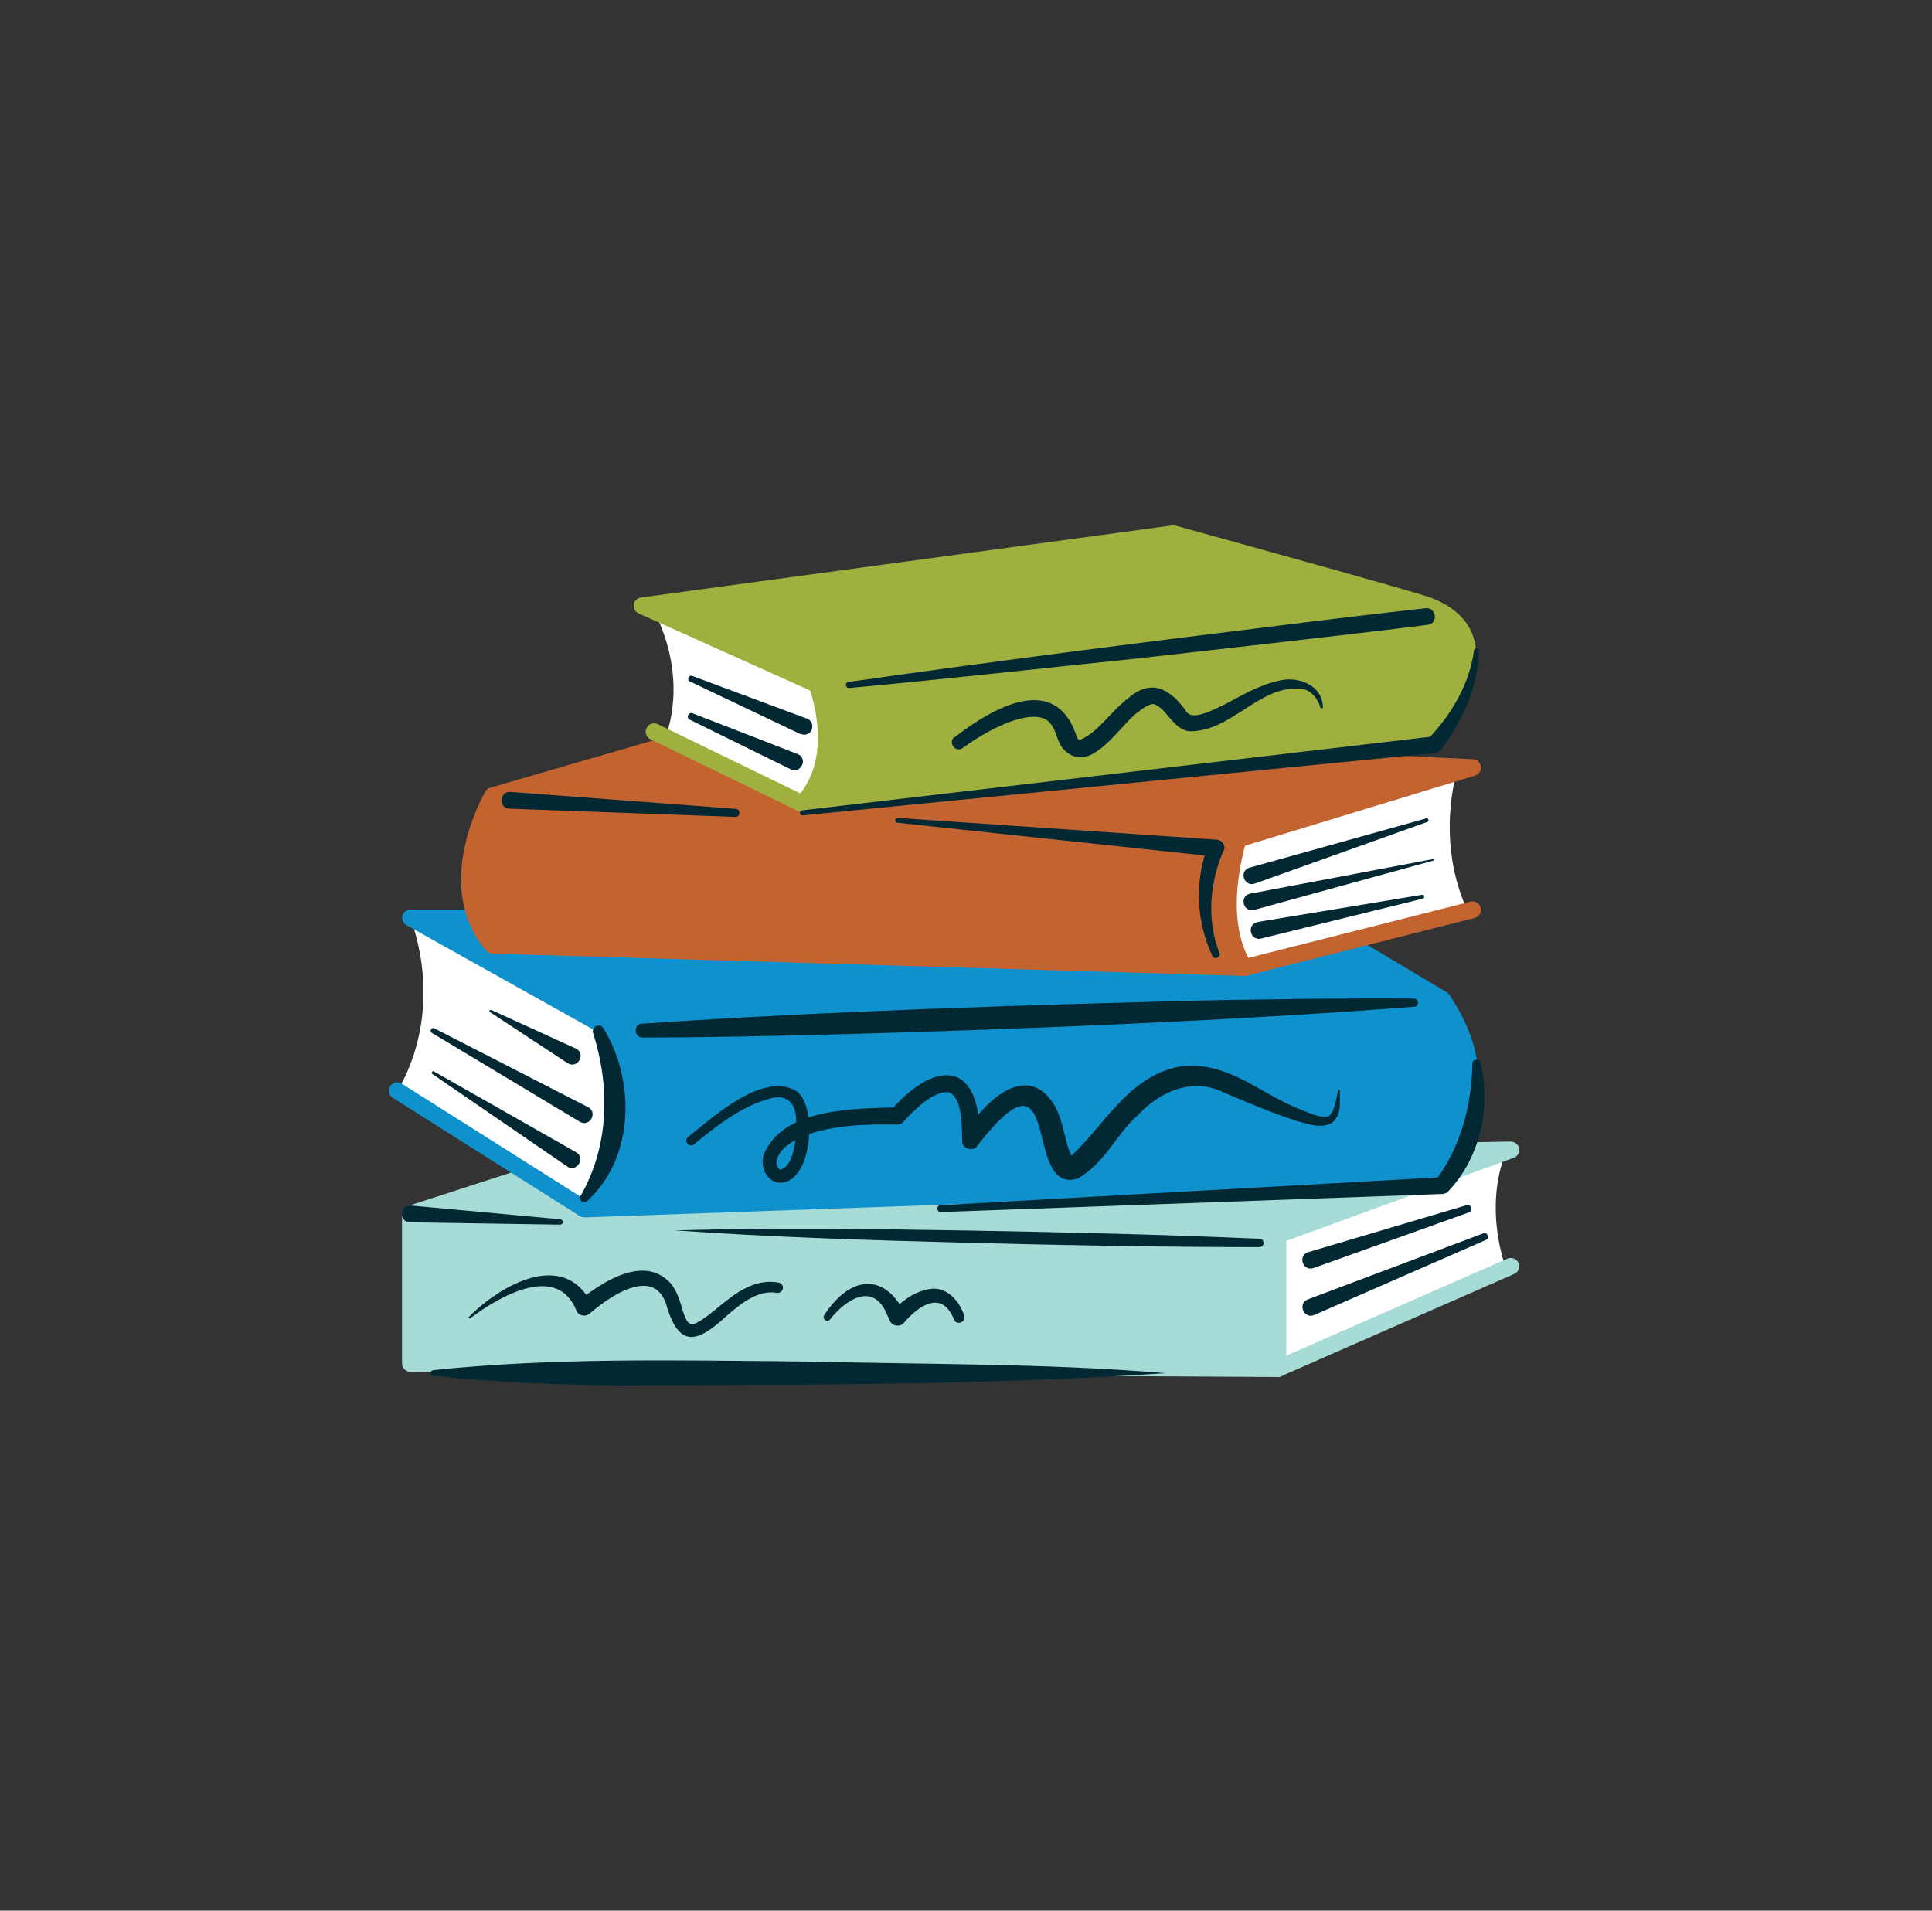
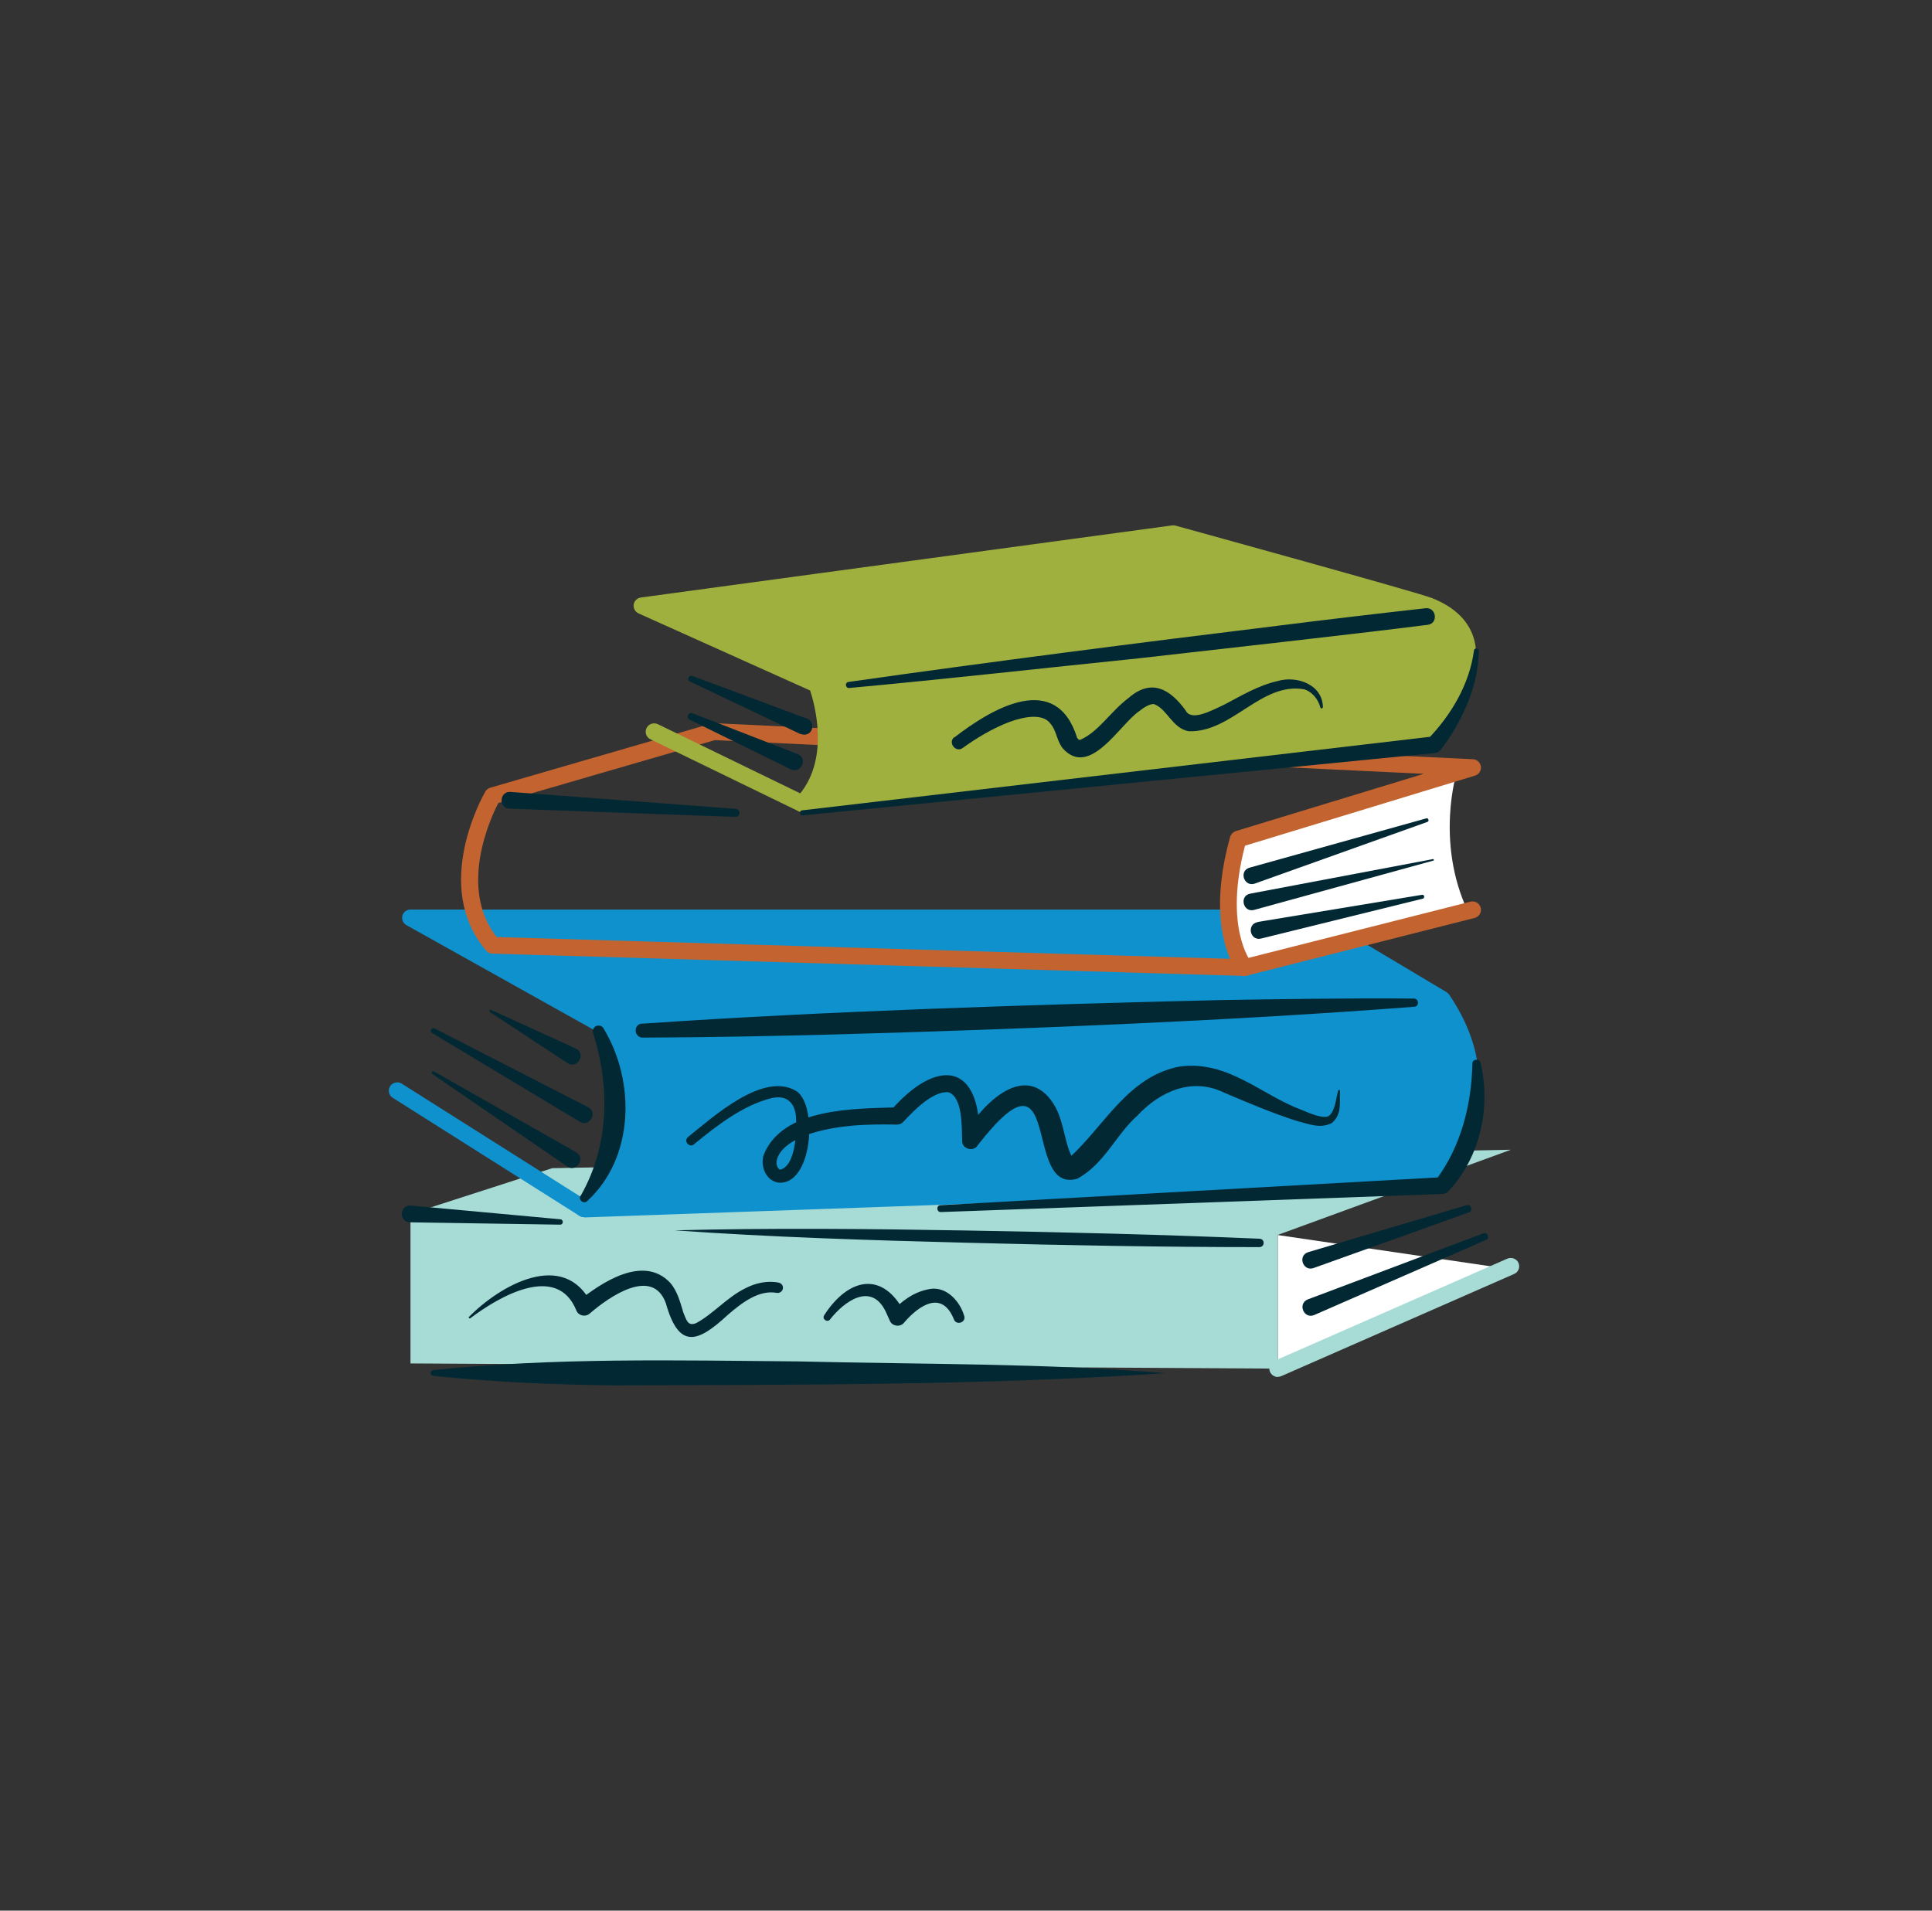
<svg xmlns="http://www.w3.org/2000/svg" width="91" height="90" viewBox="0 0 91 90" fill="none">
  <rect x="0" y="0" width="91" height="90" fill="#333333" stroke="none" />
  <g clip-path="url(#clip0_351_11674)">
-     <path d="M60.188 58.169V64.469L70.94 59.756C70.94 59.756 69.839 56.985 70.94 54.245L60.188 58.177V58.169Z" fill="white" />
+     <path d="M60.188 58.169V64.469L70.94 59.756L60.188 58.177V58.169Z" fill="white" />
    <path d="M60.189 64.469V58.169L71.164 54.158L26.01 55.027L19.334 57.182V64.224L60.189 64.469Z" fill="#A6DBD6" />
-     <path d="M60.189 64.864L19.334 64.619C19.111 64.619 18.936 64.437 18.936 64.224V57.19C18.936 57.016 19.047 56.866 19.207 56.811L25.883 54.648C25.883 54.648 25.963 54.632 26.003 54.632L71.157 53.772C71.34 53.779 71.523 53.906 71.555 54.095C71.587 54.285 71.484 54.474 71.3 54.537L60.588 58.453V64.477C60.588 64.579 60.548 64.682 60.468 64.753C60.397 64.824 60.293 64.871 60.189 64.871V64.864ZM19.733 63.829L59.79 64.074V58.177C59.79 58.011 59.894 57.861 60.053 57.806L68.812 54.6L26.082 55.422L19.741 57.474V63.829H19.733Z" fill="#A6DBD6" />
    <path d="M60.188 64.863C60.036 64.863 59.893 64.776 59.821 64.626C59.733 64.429 59.821 64.192 60.02 64.105L70.996 59.289C71.195 59.203 71.435 59.289 71.522 59.487C71.61 59.684 71.522 59.921 71.323 60.008L60.347 64.824C60.292 64.847 60.244 64.855 60.188 64.855V64.863Z" fill="#A6DBD6" />
-     <path d="M19.333 43.231L28.498 48.355C28.498 48.355 30.931 53.171 27.501 56.937L18.711 51.379C18.711 51.379 21.016 48.047 19.333 43.231Z" fill="white" />
    <path d="M19.334 43.231L28.499 48.355C28.499 48.355 30.995 53.045 27.502 56.937L67.607 55.516C67.607 55.516 71.164 51.813 67.918 47.06L61.497 43.231H19.334Z" fill="#0F91CD" />
    <path d="M27.503 57.332C27.351 57.332 27.208 57.245 27.144 57.103C27.072 56.961 27.104 56.787 27.208 56.676C30.207 53.337 28.516 49.318 28.197 48.639L19.144 43.579C18.984 43.492 18.912 43.31 18.952 43.137C18.992 42.963 19.16 42.845 19.335 42.845H61.498C61.57 42.845 61.642 42.861 61.705 42.9L68.126 46.729C68.174 46.761 68.222 46.8 68.254 46.847C71.636 51.805 67.935 55.761 67.903 55.8C67.831 55.879 67.736 55.918 67.632 55.926L27.527 57.347C27.527 57.347 27.519 57.347 27.511 57.347L27.503 57.332ZM20.851 43.626L28.699 48.008C28.763 48.047 28.819 48.103 28.859 48.166C28.883 48.213 31.164 52.611 28.364 56.503L67.432 55.121C67.983 54.474 70.32 51.332 67.648 47.345L61.394 43.618H20.851V43.626Z" fill="#0F91CD" />
    <path d="M27.501 57.331C27.429 57.331 27.349 57.307 27.285 57.268L18.495 51.71C18.312 51.592 18.256 51.347 18.376 51.165C18.495 50.984 18.743 50.928 18.926 51.047L27.716 56.605C27.899 56.723 27.955 56.968 27.836 57.15C27.756 57.268 27.628 57.331 27.501 57.331Z" fill="#0F91CD" />
    <path d="M58.315 39.529L68.612 36.387C68.612 36.387 67.6 39.639 69.131 42.916L58.626 45.576C58.626 45.576 57.007 42.987 58.315 39.529Z" fill="white" />
-     <path d="M58.625 45.577C58.625 45.577 57.126 43.785 58.314 39.529L69.353 36.166L33.619 34.469L23.202 37.492C23.202 37.492 20.77 41.692 23.202 44.527L58.625 45.577Z" fill="#C36430" />
    <path d="M58.626 45.971H58.618L23.195 44.921C23.083 44.921 22.971 44.865 22.9 44.779C20.315 41.763 22.756 37.468 22.86 37.286C22.908 37.2 22.995 37.136 23.091 37.105L33.508 34.081C33.548 34.065 33.596 34.065 33.644 34.065L69.378 35.763C69.569 35.771 69.729 35.921 69.752 36.11C69.776 36.3 69.657 36.481 69.473 36.536L58.642 39.837C57.629 43.705 58.921 45.307 58.937 45.323C59.032 45.442 59.056 45.608 58.984 45.75C58.921 45.884 58.777 45.971 58.626 45.971ZM23.394 44.139L57.94 45.165C57.549 44.265 57.102 42.418 57.94 39.426C57.98 39.3 58.075 39.197 58.203 39.15L67.064 36.45L33.668 34.863L23.474 37.823C23.107 38.526 21.576 41.826 23.394 44.139Z" fill="#C36430" />
-     <path d="M38.484 32.242L30.811 28.792C32.494 32.132 31.337 34.721 31.337 34.721L37.798 37.863C37.798 37.863 39.856 36.134 38.484 32.242Z" fill="white" />
    <path d="M30.016 28.723L38.247 32.425C38.247 32.425 39.619 35.883 37.561 38.047L67.058 34.897C67.058 34.897 71.197 30.357 67.058 28.723C66.436 28.478 55.021 25.328 55.021 25.328L30.016 28.723Z" fill="#A0B03E" />
    <path d="M37.8 38.258C37.648 38.258 37.513 38.171 37.441 38.037C37.369 37.887 37.393 37.714 37.505 37.587C39.132 35.874 38.374 33.182 38.159 32.527L30.079 28.895C29.919 28.824 29.823 28.65 29.847 28.477C29.871 28.303 30.015 28.169 30.19 28.145L55.204 24.75C55.26 24.742 55.316 24.75 55.364 24.758C56.536 25.082 66.818 27.916 67.44 28.169C68.564 28.611 69.243 29.306 69.458 30.221C69.952 32.345 67.687 34.864 67.591 34.974C67.528 35.045 67.432 35.092 67.336 35.1L37.832 38.25C37.832 38.25 37.8 38.25 37.792 38.25L37.8 38.258ZM31.674 28.745L38.653 31.887C38.749 31.927 38.821 32.006 38.861 32.1C38.916 32.235 40.025 35.108 38.669 37.374L67.097 34.342C67.504 33.861 69.035 31.911 68.684 30.411C68.533 29.756 68.03 29.258 67.153 28.911C66.714 28.737 59.815 26.811 55.236 25.548L31.674 28.745Z" fill="#A0B03E" />
    <path d="M37.799 38.258C37.743 38.258 37.679 38.242 37.623 38.218L30.636 34.824C30.436 34.729 30.357 34.492 30.453 34.295C30.548 34.097 30.788 34.019 30.987 34.113L37.974 37.508C38.174 37.603 38.253 37.84 38.158 38.037C38.086 38.179 37.95 38.258 37.799 38.258Z" fill="#A0B03E" />
    <path d="M58.624 45.971C58.449 45.971 58.282 45.853 58.242 45.671C58.186 45.458 58.313 45.245 58.529 45.19L69.257 42.474C69.472 42.419 69.688 42.545 69.743 42.758C69.799 42.971 69.672 43.184 69.456 43.24L58.728 45.956C58.728 45.956 58.664 45.971 58.633 45.971H58.624Z" fill="#C36430" />
    <path d="M39.959 32.124C46.492 31.192 53.758 30.261 60.346 29.456C62.612 29.171 64.885 28.903 67.15 28.65C67.653 28.595 67.764 29.369 67.246 29.432C63.322 29.929 57.619 30.553 53.63 31.011C49.084 31.477 44.545 31.99 39.999 32.408C39.823 32.424 39.776 32.148 39.967 32.124H39.959Z" fill="#022833" />
    <path d="M37.783 38.171L67.502 34.69C67.502 34.69 67.247 34.816 67.255 34.816C68.348 33.687 69.217 32.226 69.425 30.647C69.425 30.584 69.489 30.537 69.552 30.545C69.608 30.545 69.656 30.6 69.656 30.663C69.64 31.5 69.449 32.345 69.122 33.126C68.787 33.924 68.38 34.65 67.838 35.345C67.774 35.416 67.678 35.463 67.59 35.471L37.807 38.408C37.663 38.424 37.623 38.187 37.783 38.171Z" fill="#022833" />
    <path d="M44.961 34.729C46.764 33.339 49.747 31.595 50.736 34.76C50.832 34.871 50.824 34.855 50.888 34.847C51.757 34.46 52.292 33.529 53.161 32.874C54.254 31.926 55.131 32.487 55.841 33.458C56.096 33.987 56.998 33.513 57.731 33.158C58.465 32.771 59.263 32.289 60.164 32.084C61.074 31.808 62.294 32.242 62.31 33.308C62.31 33.339 62.286 33.371 62.254 33.371C62.222 33.371 62.198 33.347 62.19 33.324C62.087 32.929 61.799 32.589 61.441 32.471C59.398 32.108 58.035 34.516 55.985 34.445C55.227 34.303 54.98 33.426 54.405 33.189C54.302 33.102 53.967 33.245 53.663 33.497C52.77 34.081 51.327 36.695 50.05 35.242C49.755 34.847 49.771 34.437 49.492 34.105C49.149 33.6 48.288 33.734 47.538 34.01C46.772 34.303 46.022 34.745 45.344 35.234C45.017 35.479 44.626 34.966 44.953 34.721L44.961 34.729Z" fill="#022833" />
    <path d="M37.209 36.221L32.487 33.9C32.296 33.813 32.431 33.521 32.623 33.6L37.568 35.519C38.094 35.732 37.704 36.506 37.209 36.221Z" fill="#022833" />
    <path d="M37.702 34.579L32.493 32.1C32.334 32.029 32.446 31.776 32.605 31.839L37.886 33.805C38.508 33.923 38.3 34.792 37.702 34.571V34.579Z" fill="#022833" />
    <path d="M58.857 40.871L67.176 38.55C67.28 38.519 67.335 38.676 67.232 38.716L59.104 41.621C58.593 41.795 58.338 41.021 58.857 40.871Z" fill="#022833" />
    <path d="M58.888 42.095L67.495 40.468C67.542 40.461 67.558 40.532 67.51 40.539L59.072 42.861C58.553 43.003 58.354 42.197 58.888 42.095Z" fill="#022833" />
    <path d="M59.239 43.429L66.977 42.15C67.088 42.126 67.128 42.3 67.016 42.331L59.399 44.21C58.873 44.337 58.705 43.531 59.239 43.437V43.429Z" fill="#022833" />
    <path d="M24.047 37.303L34.656 38.1C34.895 38.116 34.879 38.495 34.632 38.479L24 38.092C23.473 38.069 23.513 37.271 24.047 37.303Z" fill="#022833" />
-     <path d="M42.281 38.526L57.308 39.553C57.524 39.569 57.691 39.75 57.675 39.971C56.981 41.495 56.814 43.295 57.436 44.889C57.524 45.095 57.197 45.229 57.109 45.032C56.335 43.405 56.255 41.479 56.917 39.782L57.244 40.35L42.265 38.755C42.129 38.747 42.137 38.526 42.281 38.542V38.526Z" fill="#022833" />
    <path d="M30.236 48.221C38.97 47.621 48.693 47.321 57.499 47.108C60.53 47.06 63.561 47.013 66.6 47.037C66.832 47.037 66.863 47.408 66.616 47.423C57.898 48.094 48.103 48.481 39.361 48.726C36.33 48.805 33.299 48.868 30.268 48.876C29.861 48.876 29.813 48.245 30.244 48.213L30.236 48.221Z" fill="#022833" />
    <path d="M44.298 56.771L67.908 55.452L67.637 55.579C68.81 54.008 69.312 52.058 69.352 50.092C69.352 49.879 69.695 49.847 69.735 50.052C70.23 52.152 69.735 54.505 68.219 56.115C68.148 56.194 68.044 56.234 67.948 56.242L44.314 57.094C44.115 57.102 44.083 56.779 44.298 56.771Z" fill="#022833" />
    <path d="M27.358 56.313C28.698 53.96 28.738 51.181 27.932 48.647C27.892 48.505 27.98 48.355 28.124 48.316C28.243 48.284 28.371 48.339 28.427 48.442C29.934 50.921 29.894 54.529 27.653 56.581C27.478 56.739 27.214 56.502 27.35 56.313H27.358Z" fill="#022833" />
    <path d="M26.705 54.939L20.363 50.589C20.292 50.542 20.363 50.424 20.443 50.471L27.135 54.276C27.606 54.545 27.159 55.247 26.713 54.947L26.705 54.939Z" fill="#022833" />
    <path d="M27.308 52.84L20.345 48.656C20.209 48.577 20.329 48.371 20.464 48.442L27.699 52.153C28.178 52.406 27.771 53.116 27.308 52.84Z" fill="#022833" />
    <path d="M26.727 50.076L23.081 47.676C23.017 47.637 23.081 47.542 23.137 47.574L27.117 49.389C27.628 49.626 27.205 50.384 26.727 50.076Z" fill="#022833" />
    <path d="M32.407 53.558C33.571 52.634 35.964 50.424 37.535 51.41C38.54 52.153 38.245 55.887 36.642 55.705C36.044 55.587 35.82 54.916 35.964 54.418C36.849 52.16 40.263 52.231 42.273 52.16L41.962 52.303C44.179 49.768 46.253 50.068 46.126 53.724L45.392 53.511C46.11 52.192 48.136 49.989 49.508 51.829C50.13 52.658 50.082 53.716 50.505 54.529C50.521 54.553 50.513 54.529 50.505 54.545C50.497 54.521 50.449 54.521 50.425 54.513C50.393 54.505 50.369 54.521 50.385 54.513C51.996 53.068 53.137 50.676 55.594 50.234C57.859 49.95 59.406 51.576 61.321 52.287C61.743 52.461 62.246 52.681 62.557 52.587C62.884 52.389 62.924 51.75 63.028 51.379C63.028 51.324 63.123 51.331 63.115 51.387C63.083 51.916 63.227 52.468 62.74 52.895C62.182 53.187 61.656 52.942 61.121 52.816C59.933 52.437 58.784 51.947 57.652 51.466C56.16 50.739 54.653 51.387 53.552 52.571C52.579 53.431 51.996 54.861 50.736 55.524C48.136 56.274 50.106 48.734 46.054 53.945C45.855 54.284 45.296 54.118 45.32 53.731C45.296 53.053 45.344 51.703 44.682 51.45C43.956 51.379 43.063 52.287 42.56 52.831C42.481 52.926 42.361 52.974 42.249 52.974C40.806 52.942 39.322 52.997 38.014 53.455C37.384 53.684 36.746 54.079 36.602 54.6C36.514 54.853 36.65 55.089 36.754 55.097C37.471 54.908 37.535 53.329 37.495 52.65C37.456 51.955 37.057 51.56 36.347 51.726C34.999 52.058 33.763 53.021 32.694 53.897C32.494 54.095 32.175 53.755 32.398 53.574L32.407 53.558Z" fill="#022833" />
    <path d="M19.358 56.787L26.393 57.434C26.553 57.45 26.545 57.695 26.377 57.687L19.31 57.577C18.768 57.561 18.816 56.74 19.35 56.787H19.358Z" fill="#022833" />
    <path d="M31.77 57.955C36.364 57.837 40.958 57.884 45.553 57.963C50.147 58.042 54.733 58.153 59.328 58.35C59.439 58.35 59.527 58.445 59.519 58.555C59.519 58.666 59.423 58.745 59.32 58.745C54.725 58.745 50.131 58.658 45.545 58.539C40.958 58.421 36.34 58.279 31.777 57.955H31.77Z" fill="#022833" />
    <path d="M20.402 64.54C26.129 63.94 31.872 64.082 37.615 64.129C43.35 64.271 49.244 64.208 54.892 64.682C46.357 65.258 37.615 65.227 29.008 65.258C26.137 65.227 23.273 65.108 20.402 64.808C20.25 64.792 20.242 64.555 20.402 64.548V64.54Z" fill="#022833" />
    <path d="M61.624 58.981L69.074 56.771C69.289 56.7 69.401 57.031 69.186 57.11L61.871 59.731C61.369 59.905 61.105 59.139 61.624 58.981Z" fill="#022833" />
    <path d="M61.602 61.207L69.865 58.097C70.056 58.018 70.192 58.326 69.993 58.405L61.905 61.942C61.418 62.155 61.099 61.405 61.602 61.207Z" fill="#022833" />
    <path d="M22.093 62.029C23.544 60.553 26.567 58.808 27.868 61.422L27.237 61.287C28.322 60.427 30.292 59.077 31.569 60.427C31.919 60.837 32.039 61.35 32.191 61.84C32.334 62.172 32.39 62.495 32.797 62.322C33.579 61.903 34.265 61.09 35.118 60.679C35.573 60.443 36.139 60.308 36.681 60.419C36.817 60.45 36.905 60.577 36.873 60.711C36.849 60.837 36.713 60.924 36.586 60.9C35.748 60.75 34.959 61.35 34.265 61.95C32.837 63.277 31.967 63.545 31.361 61.382C30.731 59.669 28.713 61.066 27.78 61.871C27.58 62.053 27.253 61.982 27.15 61.737C26.248 59.479 23.512 61.066 22.157 62.093C22.117 62.132 22.053 62.069 22.093 62.022V62.029Z" fill="#022833" />
    <path d="M38.812 61.966C39.945 60.198 41.596 59.803 42.641 61.895L41.971 61.8C42.481 61.295 43 60.869 43.75 60.727C44.555 60.553 45.209 61.287 45.409 61.966C45.536 62.282 45.05 62.463 44.93 62.148C44.372 60.75 43.279 61.477 42.553 62.337C42.362 62.526 42.019 62.463 41.915 62.219L41.708 61.761C41.03 60.395 39.785 61.279 39.099 62.148C38.98 62.321 38.701 62.14 38.82 61.958L38.812 61.966Z" fill="#022833" />
  </g>
  <defs>
    <clipPath id="clip0_351_11674">
      <rect width="53.25" height="40.5" fill="white" transform="translate(18.312 24.75)" />
    </clipPath>
  </defs>
</svg>